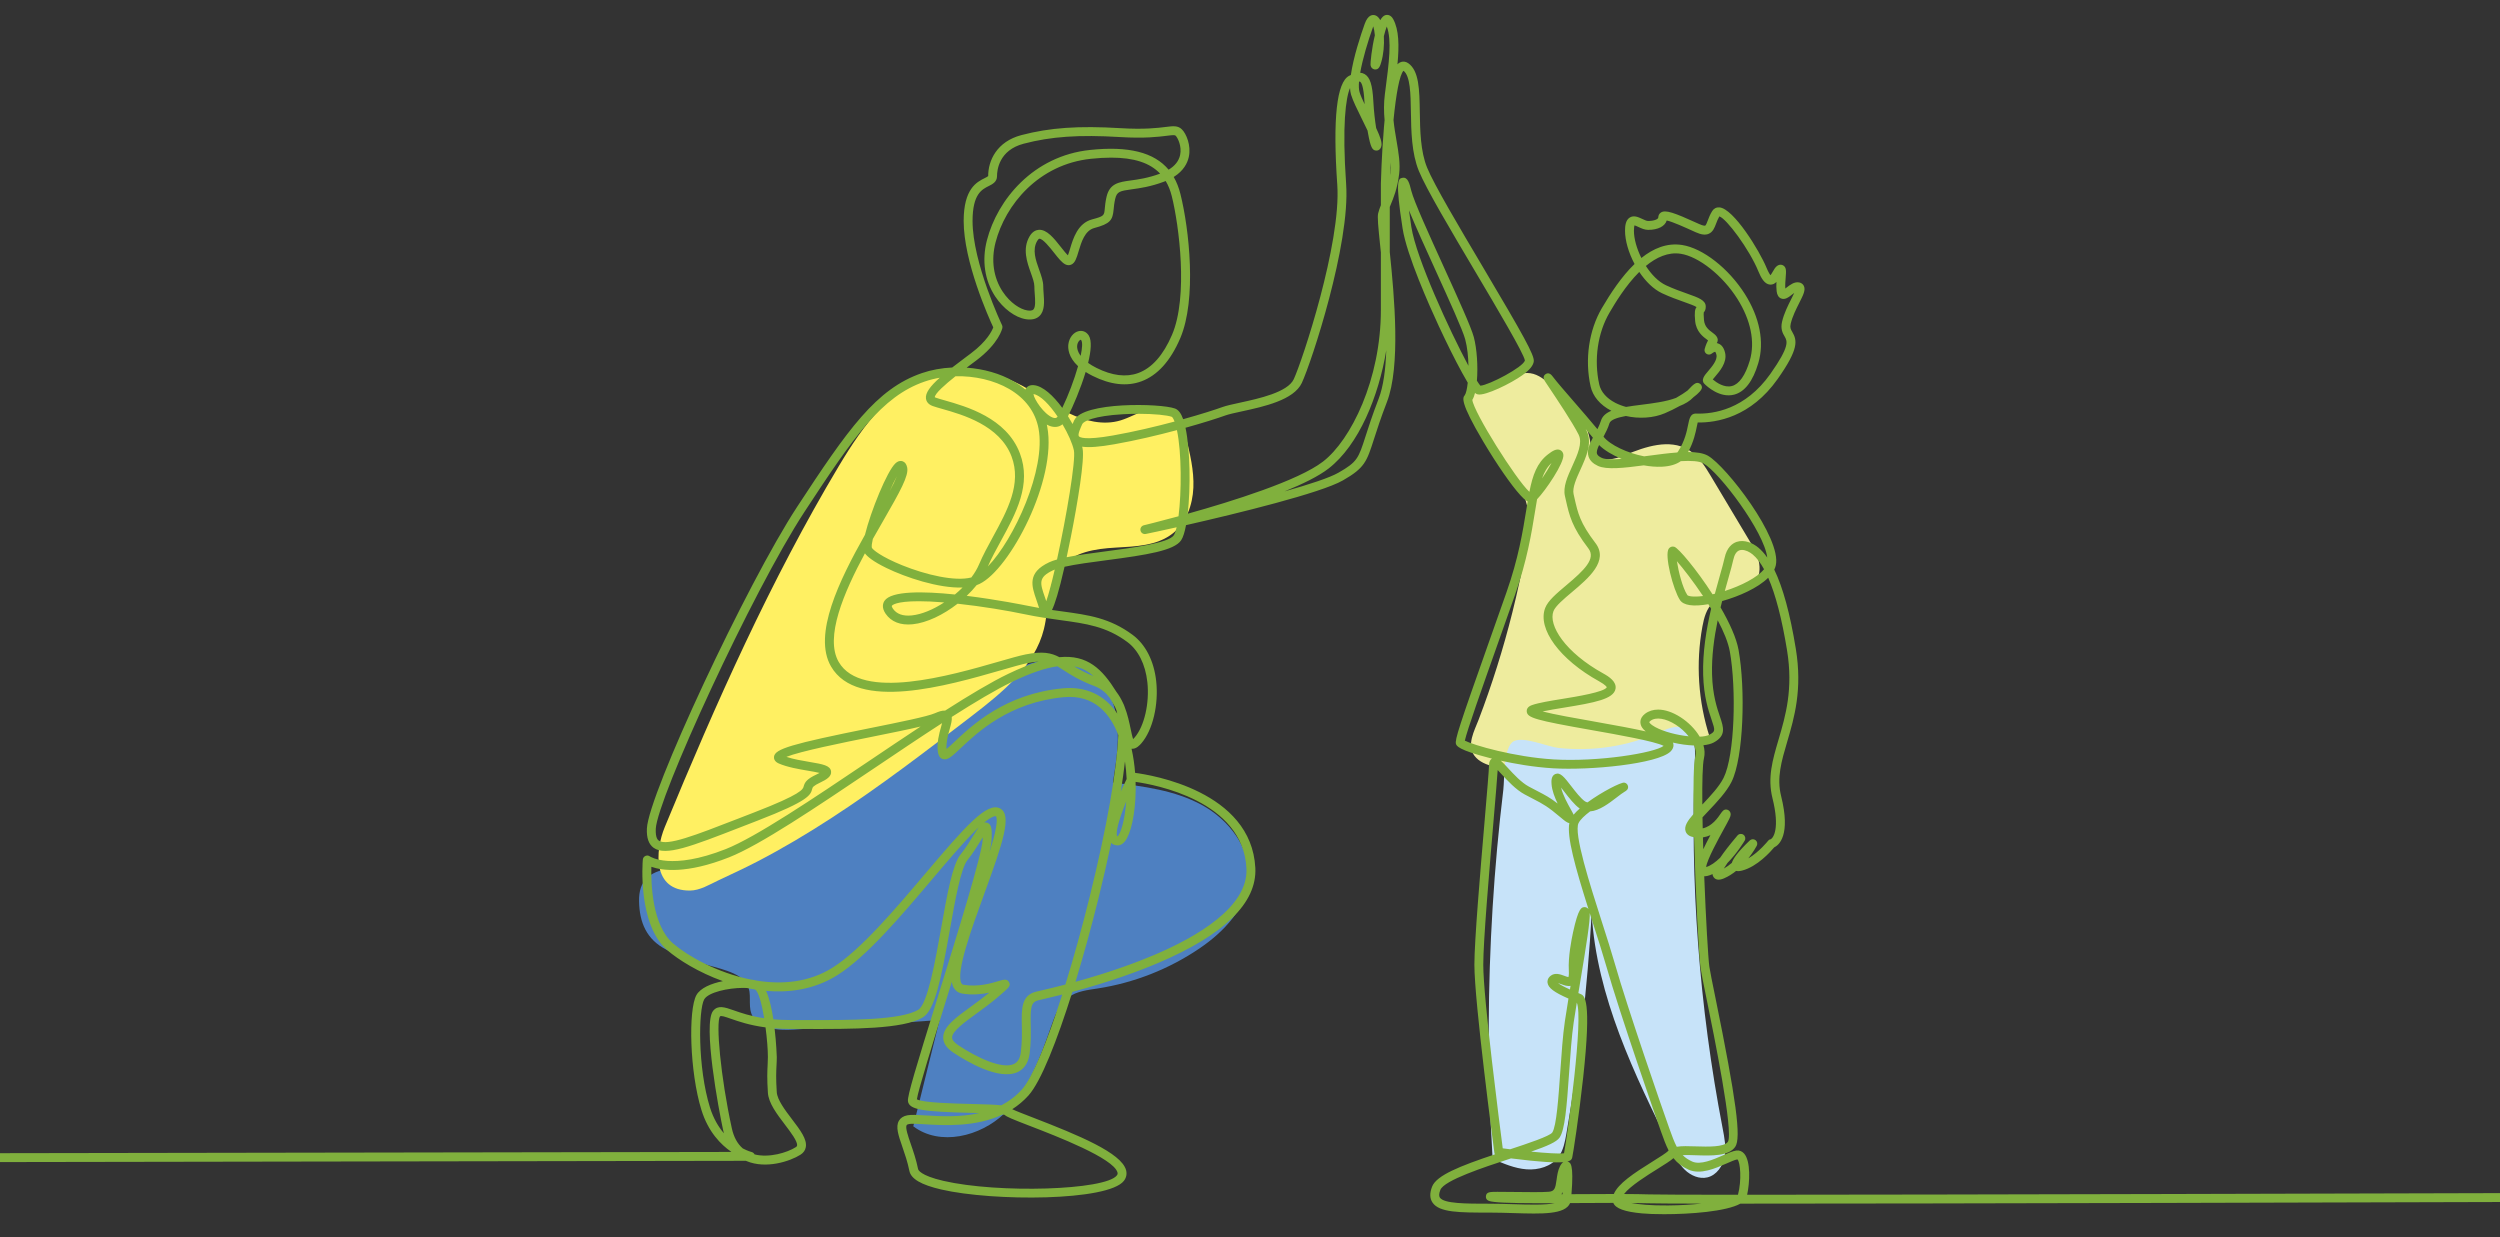
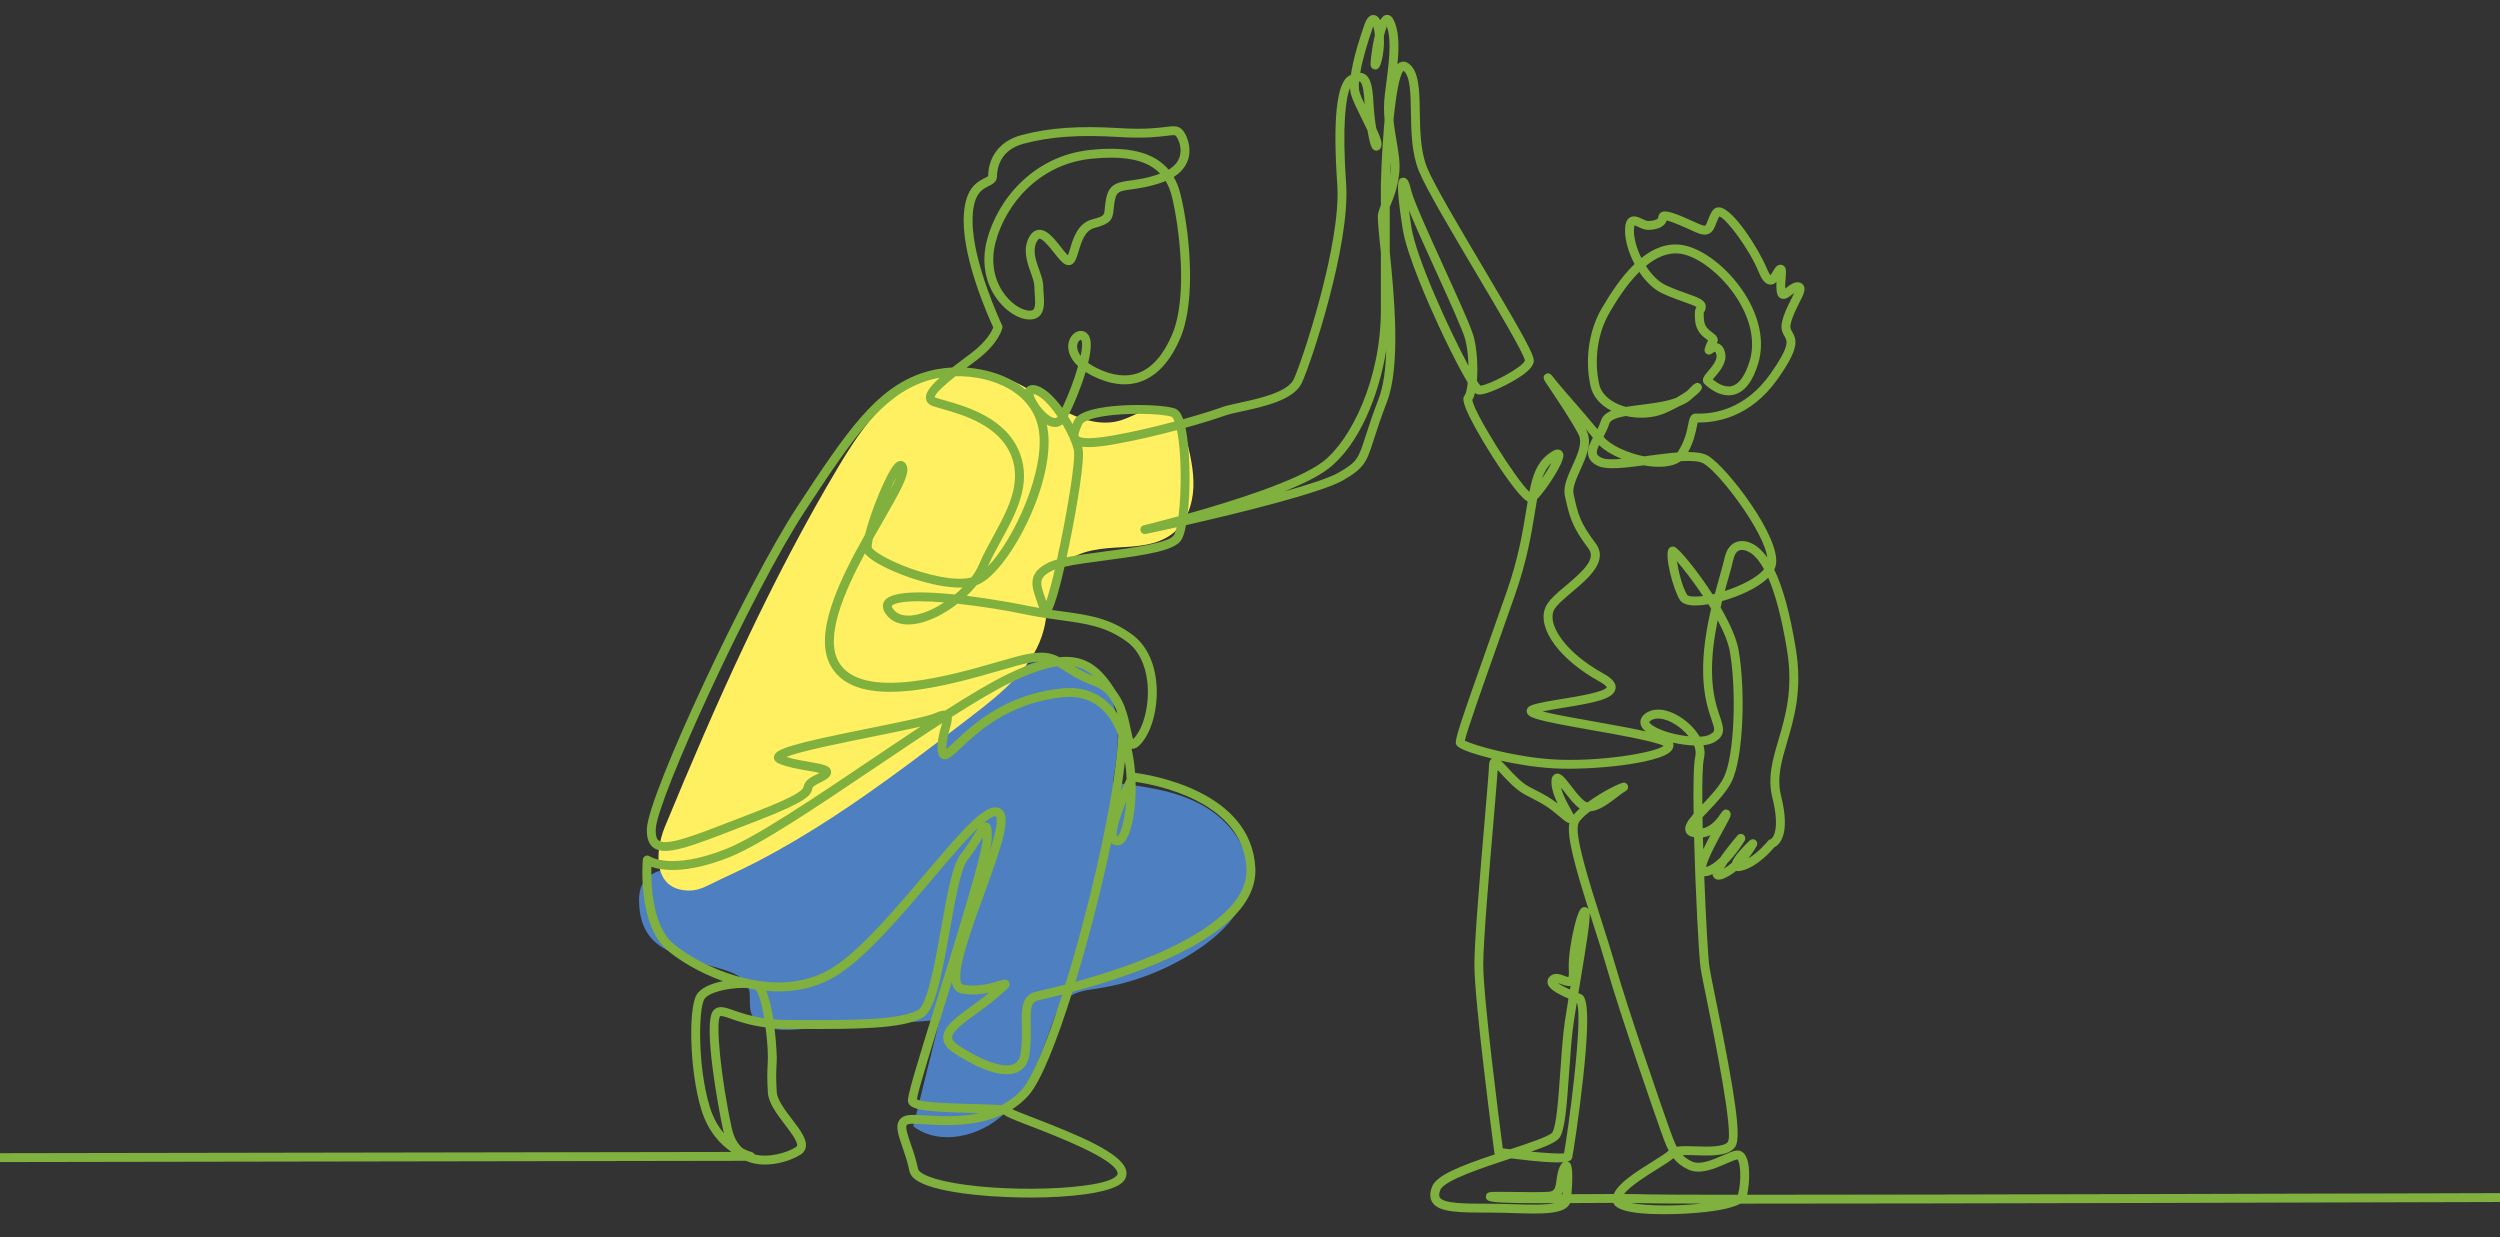
<svg xmlns="http://www.w3.org/2000/svg" id="a" viewBox="0 0 998 494">
  <rect x="0" y="0" width="998" height="494" fill="#333333" stroke="none" />
  <defs>
    <style>.d{fill:#4e80c1;}.d,.e,.f,.g,.h{stroke-width:0px;}.e{fill:#c7e3f9;}.f{fill:#80b03d;}.g{fill:#fff062;}.h{fill:#eeec9e;}</style>
  </defs>
  <g id="b">
    <path class="d" d="m266.937,346.768c26.335-4.598,49.562-19.668,71.013-35.621,21.451-15.953,42.316-33.343,66.904-43.836,7.79-3.325,16.614-5.93,24.617-3.155,8.68,3.01,14.274,11.861,16.001,20.884,1.728,9.023.264,18.316-1.201,27.386,12.205,1.469,24.749,3.042,35.535,8.938,10.787,5.896,19.545,17.217,18.674,29.479-.831,11.692-9.897,21.143-19.59,27.734-12.141,8.255-26.135,13.768-40.644,16.012-4.104.635-8.461,1.094-11.796,3.569-3.617,2.685-5.294,7.191-6.785,11.442-4.411,12.579-9.104,25.665-18.717,34.899-9.613,9.235-25.737,13.174-36.361,5.123,3.496-14.135,6.991-28.27,10.487-42.404-19.372,1.263-38.745,2.525-58.118,3.788-6.504.424-14.778-.232-16.998-6.361-1.33-3.672.246-8.065-1.611-11.502-2.865-5.303-12.508-6.689-17.668-8.46-4.941-1.697-10.086-3.212-14.746-5.616-7.788-4.019-10.682-10.761-10.819-19.35-.13-8.162,4.094-11.647,11.821-12.948Z" />
    <path class="g" d="m265.398,330.113c20.373-49.358,42.136-98.315,69.521-144.156,9.742-16.308,22.034-33.539,40.586-37.622,11.077-2.437,22.819.402,32.804,5.782,6.261,3.373,11.979,7.716,18.373,10.83,6.394,3.114,13.831,4.946,20.635,2.877,6.761-2.055,13.813-7.766,19.966-4.291,3.686,2.081,5.033,6.632,6.056,10.739,1.668,6.699,3.349,13.51,3.054,20.408-.295,6.897-2.849,14.017-8.271,18.289-6.271,4.941-14.893,5.187-22.864,5.641-7.971.454-16.772,1.764-21.861,7.916-5.468,6.611-4.599,16.204-6.649,24.535-3.664,14.892-16.597,25.378-28.758,34.721-18.245,14.018-36.528,28.043-55.825,40.603-9.709,6.32-19.67,12.265-29.957,17.599-5.093,2.641-10.293,5.034-15.48,7.482-3.487,1.645-7.29,4.009-11.27,4.046-14.966.141-14.078-15.668-10.061-25.399Z" />
-     <path class="h" d="m608.962,220.228c1.089-6.012,2.028-12.227.694-18.189-1.346-6.016-4.891-11.27-8.364-16.364-5.11-7.493-10.22-14.986-15.33-22.479-.957-1.404-1.921-3.302-.918-4.673.441-.602,1.162-.918,1.85-1.208,4.984-2.102,9.967-4.204,14.951-6.306,2.89-1.219,5.962-2.464,9.066-2.014,3.374.489,6.117,2.876,8.649,5.16,6.579,5.936,13.539,12.533,15.101,21.255.352,1.966.451,4.086,1.617,5.708,2.653,3.689,8.366,2.27,12.556.513,8.046-3.374,17.58-6.536,25.1-2.112,4.128,2.429,6.752,6.71,9.208,10.822,4.983,8.341,9.967,16.682,14.95,25.023,1.604,2.684,3.229,5.421,3.957,8.462.728,3.041.431,6.488-1.524,8.927-3.893,4.855-12.029,3.625-16.656,7.786-2.644,2.378-3.623,6.064-4.266,9.562-2.692,14.656-1.685,29.977,2.902,44.154-24.976,6.974-50.472,14.012-76.377,12.82-5.314-.244-13.95-.619-17.511-5.35-3.259-4.329-.015-10.06,1.629-14.366,5.35-14.018,9.858-28.357,13.499-42.913,2.004-8.012,3.745-16.091,5.217-24.218Z" />
-     <path class="e" d="m595.853,462.619c4.356,1.897,8.815,3.82,13.552,4.178,4.737.358,9.89-1.137,12.728-4.947,1.952-2.62,2.588-5.962,3.149-9.18,5.078-29.097,8.457-58.491,10.116-87.981,1.971,33.223,17.011,64.077,31.77,93.907,1.478,2.987,3,6.035,5.384,8.363,2.385,2.328,5.838,3.839,9.074,3.045,3.683-.903,6.158-4.57,6.84-8.3.682-3.73-.07-7.555-.788-11.278-9.373-48.63-13.091-98.348-11.054-147.832.183-4.439-.164-9.906-4.17-11.828-3.191-1.531-6.903.151-10.134,1.594-12.519,5.593-26.542,7.691-40.161,6.223-4.335-.468-13.969-4.777-17.894-2.673-4.199,2.251-3.62,15.062-4.136,19.347-3.759,31.245-5.702,62.709-5.819,94.18-.066,17.738.448,35.478,1.544,53.182Z" />
  </g>
  <g id="c">
    <path class="f" d="m998,476.294c-39.605.117-219.593.635-300.545.655,1.06-4.808,1.498-13.386-1.205-16.448-.835-.947-1.945-1.376-3.136-1.206-1.41.202-3.205.992-5.284,1.907-3.812,1.677-9.034,3.973-12.315,2.483-1.568-.713-2.785-1.538-3.799-2.565,1.639-.059,3.62.005,5.179.056,6.469.209,13.159.425,15.803-3.353,2.452-3.503.448-18.571-7.939-59.715-1.194-5.856-2.138-10.483-2.38-12.181-.484-3.396-1.395-19.155-2.052-36.132.365.017.767-.013,1.226-.119.709-.164,1.413-.416,2.108-.74.013.671.273,1.023.473,1.294.806,1.091,2.184,1.228,4.091.41,1.763-.756,3.379-1.801,4.829-2.973.633.149,1.414.108,2.336-.123,6.089-1.523,11.52-7.651,12.867-9.27,1.917-.909,6.684-4.811,2.763-20.496-1.812-7.247.135-13.864,2.389-21.526,2.886-9.81,6.156-20.929,3.481-37.273-2.291-13.999-5.134-24.459-8.602-31.581.278-.568.488-1.146.618-1.733,2.41-10.838-19.749-39.541-27.098-43.742-1.865-1.066-4.611-1.465-7.911-1.47,2.245-4.069,3.008-7.852,3.486-10.223.105-.525.229-1.134.34-1.568,7.531.114,21.143-2.101,31.906-17.349,8.545-12.105,7.814-15.427,5.847-18.798-.616-1.057-.988-1.695-.622-3.284.662-2.87,2.175-5.865,3.391-8.271,1.643-3.251,2.633-5.212,1.845-6.833-.35-.718-1.003-1.206-1.837-1.372-1.933-.387-3.686.977-5.094,2.073-.139.108-.299.232-.462.356-.1-1.49.035-3.123.147-4.47.205-2.478.329-3.974-.995-4.755-.338-.201-1.25-.586-2.365.156-.746.498-1.228,1.339-1.784,2.313-.23.402-.609,1.066-.91,1.447-.297-.349-.84-1.156-1.582-2.96-2.853-6.929-13.172-23.644-18.785-24.117-1.209-.105-2.278.434-2.926,1.473-.838,1.341-1.342,2.669-1.747,3.736-.31.819-.735,1.94-1.036,2.064-.054.023-.589.193-2.411-.633l-.736-.335c-9.296-4.232-12.698-5.443-14.521-4.269-.673.433-1.06,1.152-1.06,1.972,0,.681-1.634,1.411-4.065,1.411-.591,0-1.526-.437-2.352-.822-1.578-.737-3.371-1.574-5-.535-1.647,1.048-1.858,3.36-1.858,5.257,0,3.916,1.425,8.794,3.801,13.273-5.226,5.045-9.589,11.731-13.005,17.538-5.228,8.886-6.928,20.587-4.547,31.302.888,3.998,3.824,7.459,8.267,9.746.008.004.016.008.023.012-2.101.882-3.584,2.114-4.149,3.953-.352,1.145-.856,2.272-1.413,3.381-2.818-3.415-6.232-7.35-9.331-10.92-3.582-4.128-6.965-8.027-8.442-9.997-.456-.608-1.522-2.035-2.952-1.022-1.418,1.005-.478,2.43.026,3.195.321.488.79,1.188,1.362,2.043,3.063,4.576,9.438,14.097,11.831,18.882,1.668,3.335-.448,7.992-2.495,12.495-1.959,4.31-3.809,8.379-2.957,12.068l.366,1.612c1.391,6.175,2.397,10.637,8.98,19.248,3.15,4.119-1.673,8.703-8.831,14.729-3.911,3.293-7.289,6.137-8.407,9.045-3.201,8.32,5.845,20.631,21.509,29.273,2.753,1.52,3.055,2.354,3.085,2.354h.001c-.831,1.938-12.212,3.78-17.685,4.666-4.888.791-9.505,1.538-12.217,2.495-1.918.677-2.114,1.872-2.061,2.523.212,2.563,3.376,3.471,26.042,7.471,10.133,1.788,25.077,4.426,28.612,6.275-3.644,2.832-26.194,6.482-43.932,5.405-15.744-.954-32.06-5.713-35.426-7.5.831-3.889,6.781-20.7,13.056-38.431,2.213-6.252,4.565-12.899,6.944-19.68,4.861-13.854,6.613-24.676,8.021-33.372.279-1.729.543-3.354.811-4.88,3.416-3.499,10.803-14.385,10.505-17.724-.08-.896-.565-1.602-1.331-1.935-1.372-.598-2.928.269-4.84,1.756-4.354,3.385-6.075,8.217-7.398,14.952-5.412-4.951-22.306-31.903-22.781-36.718.432-.685.791-1.636,1.08-2.779.515.475.843.54,1.168.606,2.959.595,13.155-4.372,17.75-7.685,2.885-2.08,4.326-3.833,4.537-5.518.304-2.433-4.258-10.571-20.106-37.297-9.695-16.351-19.721-33.258-22.492-40.061-2.653-6.51-2.787-14.861-2.904-22.23-.142-8.812-.263-16.423-4.634-19.449-1.039-.718-2.236-.825-3.285-.29-.328.167-.662.398-1,.744.703-7.453.635-13.744-1.701-18.028-1.113-2.04-2.702-1.73-3.163-1.586-.742.232-1.408.955-2.003,1.996-.518-.979-1.176-1.666-1.986-1.93-1.004-.326-2.889-.32-4.219,3.402-1.582,4.434-4.525,13.288-5.529,20.408-.219.101-.435.206-.648.312-5.008,2.504-6.614,17.14-4.775,43.501,1.628,23.339-14.019,70.444-17.365,77.618-2.451,5.253-13.926,7.746-21.518,9.395-2.906.631-5.417,1.176-7.063,1.775-2.801,1.02-8.472,2.835-15.571,4.812-.856-2.403-1.909-3.765-3.294-4.268-5.756-2.095-36.812-2.753-40.214,4.732-.217.477-.439.966-.65,1.46-.569-1.037-1.181-2.079-1.827-3.106,2.09-4.076,5.079-11.101,7.054-17.67.821.525,1.738,1.045,2.758,1.556,7.142,3.572,13.685,4.312,19.451,2.2,6.429-2.355,11.657-8.141,15.539-17.199,6.66-15.546,3.59-43.564.091-57.573-.638-2.551-1.53-4.825-2.686-6.826,3.997-2.488,5.501-5.603,6.024-8.015 1-4.61-1.033-9.259-2.722-10.949-1.616-1.616-3.458-1.386-6.508-1.004-3.177.398-8.495,1.063-17.976.487-16.816-1.017-28.298-.215-39.638,2.769-9.779,2.573-13.263,10.143-13.243,16.348-.135.192-.856.551-1.381.813-3.144,1.567-8.407,4.189-8.407,17.119,0,16.231,9.916,38.374,11.817,42.468-.517,1.399-2.494,5.554-8.937,10.387l-1.844,1.377c-2.022,1.508-3.901,2.923-5.611,4.255-4.198.199-8.331.941-12.137,2.25-18.254,6.274-29.615,22.608-49.756,53.351-20.151,30.759-59.396,114.783-59.988,128.436-.164,3.769.718,6.288,2.694,7.705,4.766,3.414,14.823-.494,34.861-8.28,2.107-.819,4.322-1.68,6.647-2.577,20.553-7.933,21.158-10.247,21.797-12.698.152-.581.295-1.13,3.291-2.548,2.2-1.043,4.522-2.329,4.233-4.418-.326-2.358-3.277-2.858-8.634-3.765-2.89-.488-6.366-1.076-9.198-2.022,5.526-2.234,22.525-5.665,34.283-8.038,7.446-1.503,14.279-2.883,19.291-4.072-6.732,4.435-13.699,9.125-20.588,13.763-22.201,14.945-45.158,30.399-57.163,35.148-21.862,8.641-30.243,2.985-30.305,2.942-.516-.387-1.201-.466-1.789-.2-.589.263-.988.824-1.044,1.467-.092,1.056-2.113,25.992,9.841,36.236,4.384,3.759,12.377,8.791,22.111,12.285-4.665.935-8.983,2.731-10.57,5.587-3.236,5.829-2.733,30.547,2.029,45.89,2.703,8.711,7.735,13.812,11.969,16.709l-291.998.495v3.551l297.788-.505c.109.048.22.096.331.143,7.657,3.184,17.229.099,21.464-2.595,1.152-.733,1.878-1.772,2.098-3.004.564-3.148-2.233-6.827-5.472-11.086-2.773-3.647-5.915-7.779-6.121-10.861-.367-5.511-.229-8.22-.106-10.609.057-1.111.11-2.16.11-3.386,0-.12-.152-5.369-.879-11.486,1.9.15,3.95.237,6.16.237,1.862,0,3.747.004,5.64.009,19.436.043,39.546.093,47.375-4.606,4.786-2.87,7.275-15.13,10.805-34.98,2.142-12.043,4.356-24.496,7.037-27.847,2.176-2.72,3.968-5.623,5.408-7.956.222-.359.458-.74.692-1.116-.009.254-.019.528-.034.825-.291,6.125-10.002,37.399-17.806,62.528-8.941,28.796-12.295,39.875-12.033,41.978.438,3.508,6.354,4.211,25.127,4.665,1.106.027,2.267.055,3.425.087-7.806,1.747-15.799,1.272-21.606.93-3.238-.193-5.58-.332-7.13-.049-1.592.289-2.738,1.014-3.406,2.154-1.414,2.417-.247,5.8,1.369,10.481.978,2.834,2.085,6.046,2.784,9.538.644,3.222,4.692,5.591,12.737,7.455,20.749,4.807,66.69,4.664,72.91-3.469.987-1.29,1.28-2.784.847-4.32-1.922-6.819-18.646-13.78-37.102-20.906-3.37-1.302-6.835-2.639-8.323-3.354,2.316-1.48,4.506-3.289,6.495-5.499,4.982-5.536,11.411-21.9,17.508-41.336,15.463-4.148,26.821-8.398,34.134-11.504,26.524-11.27,39.613-24.052,38.904-37.99-1.56-30.704-41.666-37.122-47.989-37.941-.25-3.228-.712-6.491-1.426-9.645,1.848.239,3.349-1.497,3.938-2.178,4.513-5.208,6.939-15.419,5.899-24.831-.891-8.065-4.245-14.622-9.442-18.465-9.131-6.748-17.52-7.896-28.142-9.348-1.319-.18-2.651-.362-4.01-.558,1.141-2.368,2.735-7.208,5.011-17.25,4.432-.998,10.629-1.813,16.682-2.609,16.257-2.138,27.119-3.849,29.876-7.985.776-1.164,1.424-3.283,1.937-6.021,20.636-4.698,53.797-12.817,62.594-17.845,8.748-4.998,9.536-7.453,12.466-16.589,1.12-3.492,2.653-8.273,5.135-14.706,5.527-14.329,2.978-41.999,1.144-59.876v-18.029c.103-.251.21-.506.319-.768,1.194-2.864,2.68-6.429,3.418-12.327.523-4.191-.24-8.645-1.05-13.36-.458-2.672-.924-5.388-1.199-8.199,1-10.19,2.402-18.119,3.994-19.69,2.722,2.132,2.833,9.102,2.951,16.474.123,7.681.262,16.386,3.167,23.512,2.87,7.048,12.964,24.07,22.726,40.532,8.53,14.384,19.125,32.252,19.619,35.136-.664,2.643-14.219,9.806-17.766,10.067-.339-.377-.812-1.056-1.397-1.993.47-5.652.004-12.767-1.24-17.427-1.06-3.98-6.348-15.6-11.947-27.903-5.87-12.898-11.94-26.236-13.003-30.483-.752-3.008-1.395-5.606-3.556-5.171-1.601.325-2.983.605.08,20.213,1.67,10.69,10.684,30.862,14.482,39.039,3.18,6.846,6.434,13.368,9.163,18.365.927,1.698,1.705,3.063,2.364,4.163-.273,2.522-.714,4.394-1.215,5.021-.769.96-2.053,2.566,7.424,18.516,5.365,9.028,11.16,17.404,14.765,21.337.715.78,1.777,1.94,2.941,2.549-.185,1.095-.369,2.234-.56,3.417-1.386,8.558-3.109,19.207-7.866,32.763-2.378,6.778-4.729,13.422-6.941,19.671-12.037,34.015-13.771,39.373-13.246,40.951.237.712.793,2.381,13.46,5.607.283.072.584.147.899.226-.594.357-1.175,1.099-1.175,2.633,0,1.654-.803,11.071-1.733,21.976-1.733,20.306-4.106,48.115-4.106,57.679,0,14.815,7.654,72.651,7.981,75.106.028.212.094.412.189.593-14.048,4.701-23.247,8.379-25.037,12.852-1.029,2.576-.979,4.729.152,6.398,2.709,4.002,10.677,4.002,22.738,4.002,3.233,0,6.491.101,9.642.199,11.36.35,20.549.639,22.548-3.995,1.08-.006,2.168-.013,3.26-.019,4.723-.029,9.516-.059,13.98-.061.915,2.25,4.55,3.562,11.509,4.2,2.152.197,5.221.316,8.731.316,10.433,0,24.766-1.051,30.5-4.212,79.666.011,263.172-.532,303.233-.653v-3.551Zm-378.628-291.467c-.954,1.797-2.362,4.067-3.794,6.182.897-2.545,2.073-4.595,3.794-6.182Zm-187.325-15.549c.484-1.064,4.504-3.252,16.259-3.916,2.129-.12,4.216-.174,6.194-.174,6.276,0,11.44.541,13.301,1.218.006.003.478.27,1.086,1.877-7.5,2.008-16.198,4.075-24.654,5.568-11.252,1.985-13.221.728-13.556.294-.531-.685.706-3.406,1.37-4.868Zm-.644-27.238c-1.418-1.897-1.654-3.663-1.208-4.949.367-1.058,1.05-1.456,1.252-1.456.008,0,.016.001.023.002.001.001.07.033.171.195.558.893.398,3.189-.237,6.207Zm-43.548,3.256l1.851-1.383c9.121-6.842,10.396-12.764,10.445-13.013.076-.377.027-.768-.139-1.114-.118-.246-11.767-24.808-11.767-41.568,0-10.732,3.722-12.587,6.44-13.941,1.483-.739,3.328-1.658,3.328-3.968,0-2.379.766-10.345,10.617-12.937,10.949-2.882,22.111-3.652,38.52-2.659,9.81.595,15.331-.096,18.631-.508,2.395-.301,3.199-.368,3.557-.009.83.831,2.516,4.222,1.764,7.688-.514,2.369-2.051,4.33-4.584,5.854-5.818-6.969-16.064-9.491-31.387-7.877-22.613,2.382-36.962,19.826-41.152,36.057-2.082,8.068-.904,16.037,3.316,22.439,3.2,4.855,8.005,8.414,12.243,9.066,2.303.353,4.108-.054,5.364-1.215,2.244-2.076,1.963-5.822,1.714-9.127-.076-1.011-.147-1.965-.147-2.81,0-2.005-.78-4.196-1.607-6.516-1.41-3.958-2.868-8.05-.805-11.585.31-.532.636-.859.871-.875,1.37-.06,4.277,3.604,5.846,5.591,1.748,2.215,3.13,3.964,4.524,4.661.767.383,1.591.42,2.319.104,1.575-.682,2.152-2.615,2.95-5.29,1.106-3.708,2.483-8.324,6.295-9.341,6.314-1.683,7.318-3.097,7.707-7.434.099-1.1.222-2.469.62-4.194.671-2.907,1.833-3.172,6.645-3.827,3.138-.427,7.435-1.012,12.87-3.05.22-.083.435-.167.646-.252,1.058,1.764,1.866,3.787,2.438,6.076,2.859,11.443,6.643,40.02.091,55.314-3.481,8.123-8.023,13.258-13.498,15.263-4.811,1.761-10.411,1.076-16.642-2.042-1.307-.653-2.418-1.325-3.356-2.002,1.159-4.767,1.527-8.903.268-10.919-.914-1.464-2.415-2.127-4.016-1.772-2.114.468-3.817,2.626-4.14,5.246-.201,1.627-.04,5.122,3.872,8.754-1.515,5.348-3.902,11.705-6.302,16.636-3.573-4.864-7.753-8.764-11.396-9.068-.139-.011-.274-.017-.405-.017-1.578,0-2.515.819-2.948,1.769-1.404-1.197-2.959-2.293-4.659-3.281-5.388-3.13-12.009-4.979-18.771-5.449.731-.551,1.399-1.049,1.969-1.474Zm23.661-36.351c.721,2.022,1.401,3.933,1.401,5.324,0,.978.08,2.044.158,3.076.178,2.38.401,5.342-.585,6.255-.524.484-1.601.438-2.413.312-2.697-.415-6.779-2.899-9.819-7.511-3.661-5.555-4.67-12.515-2.843-19.599,3.883-15.044,17.166-31.21,38.086-33.414,2.899-.305,5.586-.46,8.072-.46,9.088,0,15.471,2.066,19.55,6.383-4.901,1.799-8.702,2.316-11.769,2.733-4.681.637-8.378,1.14-9.626,6.547-.453,1.962-.588,3.466-.697,4.674-.252,2.809-.273,3.038-5.086,4.321-5.731,1.53-7.567,7.684-8.782,11.756-.252.845-.57,1.911-.849,2.586-.761-.719-1.845-2.092-2.756-3.246-2.779-3.52-5.659-7.17-8.881-6.933-1.025.072-2.498.586-3.688,2.628-2.894,4.96-.997,10.285.527,14.565Zm10.69,57.362c-.408.577-.925.792-2.002.372-3.467-1.358-7.421-7.293-7.649-9.372,2.744.382,6.456,4.295,9.651,9.001Zm-40.765-16.111c7.627-.183,15.38,1.575,21.433,5.093,6.411,3.725,10.457,9.172,11.703,15.755,3.08,16.279-9.77,44.322-20.232,55.093,1.456-3.329,3.278-6.667,5.2-10.188,6.051-11.084,12.309-22.545,7.581-35.011-5.358-14.123-21.385-18.668-29.996-21.109-1.477-.418-2.753-.78-3.622-1.096-.183-.067-.289-.127-.346-.165.069-1.514,4.166-5.108,8.279-8.373Zm-33.929,140.426c-31.709,6.4-38.19,8.331-38.527,11.475-.057.531.013,1.855,1.877,2.67,3.432,1.502,8.003,2.275,11.675,2.897,1.496.253,3.354.567,4.631.885-.306.169-.685.364-1.158.588-3.82,1.81-4.722,3.009-5.206,4.86-.274,1.051-.785,3.005-19.641,10.282-2.328.898-4.545,1.761-6.655,2.581-17.043,6.623-28.301,10.995-31.507,8.703-.34-.244-1.375-.985-1.215-4.665.518-11.933,38.506-94.736,59.411-126.645,19.703-30.074,30.784-46.042,47.94-51.938,1.927-.663,3.945-1.169,6.013-1.52-3.768,3.353-5.839,6.077-5.501,8.373.113.767.606,2.163,2.645,2.904.99.36,2.323.738,3.867,1.176,8.01,2.271,22.92,6.498,27.645,18.952,4.149,10.939-1.711,21.671-7.378,32.051-1.995,3.654-4.058,7.432-5.623,11.133-.722,1.706-1.76,3.438-3.034,5.136-6.52,1.703-18.206-1.062-27.589-4.854-8.381-3.387-11.852-6.268-12.141-7.03-.138-.621.021-1.853.397-3.484,1.459-2.595,2.893-5.085,4.235-7.415,6.684-11.606,10.141-17.815,9.486-21.085-.271-1.356-.897-2.206-1.86-2.524-.64-.211-1.644-.245-2.793.795-3.354,3.034-9.917,19.206-12.203,28.557-10.209,18.125-20.902,39.876-13.557,52.563,10.457,18.061,46.388,7.701,67.856,1.512,4.374-1.262,8.151-2.352,10.554-2.832,1.748-.349,3.203-.552,4.461-.623-3.568,1.101-7.571,2.708-12.092,4.881-6.817,3.277-15.579,8.521-25.226,14.69-1.211-.096-2.629.413-4.022,1.023-3.107,1.36-14.112,3.581-25.764,5.933Zm7.652-94.551c1.015-2.322,2.004-4.386,2.864-5.921-.627,1.586-1.645,3.641-2.864,5.921Zm81.693,77.792c2.652,1.007,4.625,2.672,6.123,4.664.719,1.21,1.443,2.477,2.189,3.782.192.431.371.865.539,1.303.114.373.214.787.301,1.239-5.05-7.448-12.551-10.927-21.713-10.071-22.912,2.148-36.183,14.667-43.312,21.393-1.095,1.033-2.29,2.16-3.131,2.833-.19-2.706.616-5.62,1.273-7.996.523-1.891.976-3.526.817-4.821,9.245-5.894,17.614-10.885,24.12-14.013,7.498-3.604,13.356-5.55,18.075-6.189.69.41,1.411.88,2.21,1.4,2.84,1.849,6.375,4.15,12.51,6.477Zm-8.034-7.837c3.099.56,5.566,1.931,7.704,3.892-3.286-1.348-5.717-2.678-7.704-3.892Zm-145.403,176.068c-4.96-15.979-4.593-39.013-2.316-43.113,1.603-2.886,9.686-4.613,15.517-4.613.536,0,1.053.015,1.544.044,1.06.225,2.159.431,3.292.61,1.376.885,2.668,5.8,3.606,11.457-5.455-.81-9.27-2.146-12.132-3.147-3.636-1.272-6.264-2.193-8.227.162-4.202,5.045,2.17,39.412,3.973,47.648.095.434.198.856.311,1.27-2.172-2.547-4.197-5.908-5.565-10.318Zm29.963,6.909c2.269,2.983,5.092,6.696,4.804,8.312-.021.113-.063.35-.51.634-3.434,2.185-10.66,4.358-16.453,2.889-.222-.453-.635-.807-1.155-.94-.165-.042-1.577-.422-3.552-1.451-2.137-1.832-3.603-4.53-4.376-8.062-4.527-20.685-6.4-42.188-4.714-44.617.368-.44,1.885.06,4.329.917,3.011,1.054,7.427,2.599,13.848,3.448.586,4.399.938,8.827.938,11.866,0,1.135-.051,2.141-.106,3.205-.127,2.487-.271,5.307.11,11.026.276,4.146,3.611,8.532,6.837,12.774Zm75.233-115.498c-1.39,2.25-3.118,5.052-5.159,7.603-3.246,4.057-5.337,15.821-7.76,29.443-2.275,12.791-5.39,30.311-9.136,32.556-6.982,4.191-27.462,4.149-45.541,4.1-1.896-.004-3.783-.009-5.648-.009-2.422,0-4.629-.104-6.646-.285-.641-4.18-1.569-8.38-2.912-11.354,8.799.765,19.011-.345,28.412-6.248,11.677-7.332,25.638-23.827,37.956-38.381,6.243-7.376,12.14-14.343,16.881-19.065.578-.576,1.118-1.097,1.623-1.568-.597.822-1.259,1.897-2.07,3.21Zm22.518,115.958c10.83,4.182,33.364,12.883,34.963,18.559.128.453.056.801-.25,1.2-4.535,5.93-47.273,7.266-69.288,2.166-9.294-2.153-10.007-4.439-10.058-4.692-.746-3.727-1.895-7.06-2.91-9.999-1.055-3.058-2.25-6.522-1.66-7.531.15-.257.614-.389.976-.455.402-.073.963-.102,1.643-.102,1.233,0,2.86.097,4.643.202,7.668.457,20.257,1.203,31.113-3.927.312.052.561.108.735.17.839.793,2.903,1.634,10.092,4.41Zm-3.188-14.54c-2.454,2.727-5.247,4.779-8.222,6.317-2.359-.269-6.077-.395-12.054-.539-6.792-.164-19.213-.465-21.651-1.85.498-3.599,6.521-22.995,11.861-40.192.686-2.211,1.381-4.449,2.078-6.694.151.921.413,1.714.796,2.377.718,1.24,1.839,2.025,3.242,2.269,4.014.698,7.852.294,10.92-.331-2.332,1.928-4.779,3.705-7.152,5.428-6.326,4.594-11.323,8.223-11.236,12.565.044,2.203,1.376,4.147,4.073,5.945,5.205,3.47,18.116,11.171,25.58,7.78,1.881-.855,4.248-2.832,4.845-7.398.569-4.363.494-8.334.433-11.523-.129-6.817.083-9.079,3.091-9.773l.646-.147c3.076-.701,6.026-1.416,8.851-2.136-6.155,19.282-12.04,33.39-16.101,37.902Zm17.355-41.894c-3.434.899-7.065,1.792-10.895,2.665l-.656.15c-6.067,1.399-5.962,6.914-5.842,13.3.061,3.231.131,6.896-.404,10.997-.314,2.401-1.227,3.914-2.793,4.626-4.779,2.17-14.913-2.685-22.142-7.502-1.635-1.091-2.474-2.121-2.492-3.063-.05-2.489,4.943-6.114,9.773-9.621,2.672-1.94,5.435-3.946,8.082-6.196,5.141-4.369,5.678-4.826,4.856-6.335-.39-.715-.944-.963-1.627-.963-.678,0-1.483.243-2.382.516-2.917.882-8.345,2.525-14.174,1.511-.368-.064-.586-.218-.778-.549-2.423-4.19,4.176-22.273,8.995-35.477,7.582-20.777,11.312-31.741,6.424-34.349-5.171-2.754-13.768,6.984-29.774,25.896-12.151,14.356-25.923,30.628-37.133,37.668-9.388,5.894-20.133,6.783-30.248,5.16-.668-.194-1.5-.343-2.449-.442-13.264-2.669-25.115-9.396-30.873-14.332-8.499-7.284-8.913-24.19-8.738-30.657,4.294,1.504,13.96,2.954,31.031-3.792,12.363-4.889,34.453-19.76,57.84-35.504,9.174-6.176,18.489-12.446,27.179-18.067-.121.473-.256.961-.376,1.394-.795,2.876-1.786,6.456-1.305,10.056.204,1.53.838,2.495,1.883,2.865,1.929.686,3.67-.958,7.138-4.229,6.819-6.433,19.513-18.405,41.208-20.439,12.487-1.178,18.698,6.996,21.784,15.1-.475,13.449-4.523,36.82-11.395,64.522-3.131,12.624-6.447,24.541-9.716,35.094Zm-31.23-64.605c-.248-.077-.482-.115-.708-.115-.171,0-.337.022-.499.066,3.654-2.994,4.659-2.536,4.705-2.508.05.043,1.2,1.144-1.117,9.527-.406,1.47-.881,3.036-1.41,4.682.468-2.137.748-3.782.798-4.83.178-3.734.152-6.228-1.77-6.822Zm55.533-8.497c-.592,7.521-2.243,13.133-3.557,13.997-.002,0-.004.001-.005.001-.915-1.143.662-6.976,3.562-13.998Zm-2.175-3.99c.676-4.207,1.237-8.223,1.657-11.956.355,2.361.569,4.714.671,7.006-.663,1.343-1.481,3.052-2.328,4.95Zm5.906-3.805c7.45,1.046,42.874,7.445,44.25,34.515.779,15.315-19.553,27.237-36.747,34.543-6.859,2.914-17.339,6.851-31.503,10.755,3.269-10.718,6.405-22.178,9.128-33.155,1.809-7.294,3.556-14.862,5.118-22.303.665.644,1.558.992,2.59.992,1.443,0,2.702-.981,3.74-2.918,2.229-4.155,3.714-12.902,3.425-22.429Zm-29.848-64.555c10.119,1.383,18.111,2.476,26.512,8.686,4.393,3.247,7.243,8.93,8.024,16,.925,8.368-1.2,17.67-5.053,22.116-.255.294-.461.503-.622.652-.336-.892-.69-2.594-.986-4.021-.527-2.542-1.199-5.78-2.463-8.977-.168-.503-.358-.952-.57-1.346-.71-1.565-1.581-3.096-2.664-4.504-5.676-9.118-11.536-14.917-22.757-13.84-3.215-1.714-6.648-2.465-13.45-1.106-2.547.51-6.207,1.565-10.841,2.901-19.128,5.515-54.731,15.782-63.799.12-5.675-9.803,2.027-27.693,10.455-43.367.921,1.251,3.12,3.181,8.585,5.848,7.609,3.712,20.794,8.152,30.398,7.798-.965.963-1.991,1.895-3.061,2.784-12.691-1.315-25.412-1.494-28.107,2.533-.567.847-1.264,2.64.439,5.129,2.223,3.25,5.958,4.715,10.807,4.224,5.647-.566,12.263-3.784,17.935-8.209,9.73,1.053,20.003,2.772,26.628,4.177,5.394,1.145,10.28,1.812,14.591,2.402Zm-46.575-7.091c-4.323,2.825-8.944,4.79-12.933,5.189-3.526.356-6.057-.553-7.522-2.696-.277-.405-.553-.949-.418-1.149.155-.231,1.555-1.819,10.736-1.819,2.668,0,5.995.134,10.138.475Zm40.757-.489c-.187-.56-.373-1.098-.551-1.611-1.938-5.591-2.741-7.906,3.215-10.708.221-.104.462-.206.723-.307-1.238,5.348-2.426,9.857-3.386,12.626Zm4.293-16.647c-1.225.344-2.285.713-3.141,1.116-8.844,4.161-7.005,9.466-5.057,15.083.351,1.012.71,2.05,1.04,3.144-1.661-.286-3.378-.61-5.171-.99-.236-.05-11.356-2.313-23.717-3.843,1.441-1.369,2.776-2.808,3.961-4.284.401-.142.786-.299,1.155-.475,12.097-5.759,31.013-41.674,27.032-62.718-.056-.297-.117-.592-.183-.885.344.189.686.351,1.024.483,1.998.783,3.853.547,5.247-.604,2.214,3.744,3.947,7.609,4.543,10.391.836,3.901-2.985,26.514-6.734,43.581Zm48.503-17.255c-8.079,2.203-13.679,3.554-13.854,3.596-.94.226-1.528,1.162-1.32,2.107.208.945,1.131,1.548,2.082,1.36,1.823-.365,6.331-1.325,12.343-2.673-.337,1.466-.72,2.573-1.142,3.205-2.069,3.104-16.701,5.029-27.385,6.434-5.613.738-11.04,1.452-15.378,2.323.517-2.397,1.066-5.043,1.649-7.962,2.738-13.712,5.614-31.227,4.708-35.459-.049-.23-.106-.466-.169-.71,2.806.407,6.943.075,12.852-.969,8.565-1.512,17.38-3.608,24.985-5.646,1.91,9.047,1.865,24.791.63,34.394Zm72.059-173.516c.239-.018.375.018.452.062.402.235,1.376,1.48,1.718,7.967.018.33.036.662.058.996-.893-1.891-1.638-3.606-2.013-4.856-.303-1.009-.354-2.443-.215-4.169Zm7.822,126.642c-2.518,6.527-4.069,11.366-5.202,14.898-2.857,8.909-3.297,10.278-10.848,14.591-3.543,2.025-11.7,4.694-21.524,7.46,7.299-2.951,13.611-6.054,17.561-9.106,12.16-9.398,20.037-28.9,23.066-47.199-.249,7.521-1.126,14.36-3.054,19.356Zm2.733-123.428l-.232,1.778c-.476,3.647-.417,7.114-.115,10.389-.086.908-.171,1.851-.254,2.833-.954,11.248-1.222,22.291-1.226,22.442v8.664c-.42,1.052-.799,2.102-1.082,3.233-.365,1.464-.004,5.169.849,13.408.076.735.154,1.492.233,2.268v22.875c0,27.752-11.896,51.922-23.09,60.573-9.848,7.608-36.204,15.851-54.029,20.829,1.202-10.492.984-25.607-.873-34.317,7.223-2.01,12.998-3.86,15.848-4.897,1.421-.516,3.822-1.038,6.604-1.642,8.772-1.905,20.786-4.515,23.981-11.363,3.858-8.271,19.366-55.331,17.689-79.366-1.645-23.594-.143-34.441,1.557-38.354.045.984.173,1.869.399,2.625.741,2.468,2.508,6.036,4.379,9.812.677,1.366,1.489,3.006,2.223,4.57.055.332.111.659.169.98,1.039,5.802,1.75,6.873,3.231,6.981.284.019,1.741.03,2.123-1.881.278-1.394-.406-3.476-2.099-7.131-.474-2.963-.916-6.719-1.125-10.677-.345-6.55-1.319-9.592-3.477-10.848-.568-.331-1.161-.495-1.765-.538.967-5.511,3.071-12.521,5.141-18.318.025-.071.05-.138.074-.203.272.863.508,2.107.64,3.572-1.262,5.177-1.81,11.052-1.731,11.786.137,1.27,1.01,1.795,1.716,1.858,1.688.156,2.155-1.523,2.589-2.998.85-2.889,1.233-6.793,1.019-10.29.378-1.524.78-2.893,1.173-3.857,2.062,5.423.85,14.649-.537,25.207Zm1.937,33.266c-.038.304-.078.601-.12.891.057-1.707.125-3.426.205-5.14.094,1.478.084,2.9-.085,4.248Zm8.41,21.6c-.4-2.561-.715-4.776-.961-6.685,2.592,6.328,6.692,15.337,10.7,24.145,5.293,11.628,10.766,23.653,11.749,27.346.854,3.197,1.232,6.999,1.293,10.562-7.615-14.237-20.85-43.002-22.781-55.368Zm149.959,168.895c2.545,15.545-.605,26.252-3.384,35.697-2.399,8.159-4.473,15.206-2.426,23.39,3.027,12.112.365,15.986-.834,16.434-.45.065-.683.267-.964.624-.044.056-3.537,4.445-7.834,6.952,2.077-2.627,3.264-4.837,3.362-5.024.407-.769.197-1.72-.496-2.245-.693-.526-1.667-.472-2.296.13-4.976,4.737-6.691,7.396-7.164,8.958-.981.844-2.051,1.622-3.195,2.256.387-.648.877-1.4,1.443-2.222,3.904-3.928,6.703-8.615,6.889-8.928.469-.794.252-1.815-.499-2.35-.751-.534-1.785-.405-2.383.298-3.189,3.759-5.396,6.639-6.903,8.859-1.802,1.758-3.748,3.205-5.606,3.745.322-2.908,5.069-11.532,6.946-14.942,2.42-4.396,2.851-5.244,2.851-6.074,0-1.08-.701-1.68-1.301-1.865-1.345-.416-2.058.629-2.687,1.552-1.114,1.634-3.459,5.072-7.177,5.879-.034-1.495-.064-2.962-.088-4.397.756-.826,1.543-1.656,2.252-2.403,3.424-3.608,7.306-7.699,9.345-11.777,4.845-9.69,5.596-37.029,2.812-52.612-.868-4.869-3.699-10.986-7.191-17.009.207-.86.418-1.706.629-2.537,6.729-1.883,14.239-5.188,18.387-9.312,2.947,6.726,5.461,16.393,7.511,28.925Zm-33.433,79.466c-.049-1.594-.094-3.173-.136-4.737,1.084-.161,2.079-.475,2.988-.891-1.129,2.118-2.082,3.984-2.853,5.628Zm.065-41.524c1.643-.173,3.055-.526,4.1-1.089,5.071-2.729,3.939-6.056,2.506-10.266-1.166-3.428-2.93-8.607-3.165-16.837-.208-7.289.822-14.791,2.25-21.694,2.362,4.432,4.186,8.793,4.849,12.501,2.634,14.749,1.988,41.437-2.494,50.4-1.756,3.512-5.3,7.29-8.489,10.653-.082-9.027.082-16.056.652-18.48.405-1.72.289-3.475-.208-5.189Zm8.533-61.58c.518-1.902,1.024-3.69,1.49-5.337.837-2.956,1.498-5.291,1.875-7.049.458-2.137,1.295-3.43,2.488-3.842.315-.109.654-.159,1.006-.159,1.434,0,3.08.826,4.254,1.805,1.605,1.336,3.12,3.304,4.547,5.896-2.681,3.307-9.083,6.588-15.66,8.687Zm-46.059-66.932c.439-1.425,3.157-2.291,6.559-2.92,5.249,1.188,10.991.845,15.587-1.107,1.969-.836,3.999-1.834,5.901-2.889,2.188-.862,4.086-1.984,5.485-3.489,2.077-1.56,3.417-2.99,3.397-3.944-.015-.726-.483-1.389-1.163-1.644-1.009-.381-1.722-.219-4.62,2.938-1.119.828-2.621,1.828-4.527,2.897-3.859,1.487-9.058,2.144-13.823,2.747-2.162.273-4.245.537-6.158.866-1.5-.394-2.943-.935-4.279-1.623-3.488-1.795-5.769-4.409-6.426-7.359-2.189-9.86-.642-20.601,4.143-28.732,2.01-3.417,6.245-10.617,11.834-16.168,2.498,3.74,5.656,6.903,9.141,8.529,3.218,1.502,6.271,2.583,8.726,3.452,1.892.67,4.195,1.485,5.001,2.044-.66.848-.883,2.065-.571,5.486.393,4.314,3.157,6.349,4.81,7.565.106.079.227.167.343.254-.894,1.646-1.334,3.381-1.355,3.466-.189.753.14,1.538.803,1.942.664.404,1.518.325,2.1-.186.455-.4,1.139-.699,1.301-.667.073.046.321.365.509,1.205.464,2.085-1.82,4.753-3.331,6.519-1.412,1.649-3.013,3.519-1.445,5.089.971.971,6.113,5.736,11.795,4.293,4.268-1.083,7.528-5.321,9.69-12.594,2.494-8.386.586-18.186-5.371-27.593-6.489-10.247-16.803-18.294-25.08-19.568-6.019-.921-11.444,1.356-16.232,5.193-1.856-3.735-2.971-7.708-2.971-10.871,0-1.264.136-1.881.23-2.156.401.102,1.091.424,1.576.65,1.16.542,2.475,1.156,3.853,1.156,3.973,0,6.738-1.435,7.44-3.749,2.238.449,7.655,2.916,10.734,4.317l.739.336c2.268,1.03,3.882,1.241,5.231.684,1.723-.71,2.374-2.427,3.004-4.088.356-.942.725-1.913,1.297-2.882,2.84.873,11.941,13.099,15.558,21.883,1.057,2.565,2.44,5.207,4.697,5.353,1.052.07,1.868-.402,2.532-1.077-.064,1.214-.071,2.512.085,3.765.185,1.477.776,2.432,1.757,2.838,1.562.646,2.977-.451,4.343-1.515.236-.184.575-.447.923-.696-.349.77-.804,1.671-1.185,2.426-1.302,2.577-2.922,5.785-3.681,9.074-.683,2.959.298,4.642,1.015,5.87,1.086,1.862,2.208,3.787-5.681,14.962-10.065,14.257-22.77,16.044-29.426,15.835-.174-.005-.308-.009-.398-.009-2.106,0-2.541,2.155-3.002,4.436-.522,2.591-1.312,6.508-3.947,10.606-.112.175-.238.338-.377.491-3.635.267-7.676.806-11.81,1.357-.472.063-.947.127-1.426.19-6.628-1.291-13.495-4.439-16.225-7.84.879-1.642,1.789-3.448,2.374-5.35Zm46.179-28.106c-.571-2.572-1.882-3.491-2.88-3.81-.148-.047-.297-.084-.443-.11,1.235-1.994-.768-3.468-1.738-4.182-1.395-1.026-3.13-2.303-3.378-5.027-.186-2.055-.124-2.814-.08-3.067.474-.504.784-1.109.784-2.297,0-2.542-2.817-3.539-7.484-5.191-2.382-.843-5.347-1.892-8.408-3.322-3.037-1.417-5.82-4.305-8.009-7.705,4.142-3.411,8.867-5.634,13.89-4.864,7.222,1.112,16.735,8.664,22.621,17.959,5.4,8.528,7.164,17.294,4.968,24.682-1.756,5.907-4.232,9.421-7.161,10.165-3.046.774-6.162-1.415-7.614-2.638.255-.317.57-.687.834-.995,1.971-2.302,4.949-5.781,4.1-9.598Zm-50.31,36.791c2.132,2.103,5.349,4.027,9,5.524-3.533.275-6.494.258-7.946-.412-1.053-.486-1.685-1.029-1.879-1.612-.276-.832.143-2.076.825-3.501Zm-2.232,110.318c-7.222-1.275-15.75-2.78-20.343-3.976,2.381-.519,5.396-1.008,8.528-1.515,12.312-1.992,19.895-3.423,20.609-7.539.484-2.789-2.544-4.814-4.863-6.093-15.226-8.4-22.08-19.253-19.91-24.891.79-2.055,4.141-4.875,7.381-7.604,6.601-5.557,14.815-12.473,9.364-19.601-6.112-7.993-6.998-11.923-8.338-17.872l-.37-1.63c-.581-2.516,1.102-6.219,2.729-9.801,2.28-5.016,4.864-10.701,2.439-15.552-.102-.202-.208-.41-.321-.626,1.005,1.192,1.965,2.346,2.844,3.428-1.405,2.656-2.506,5.181-1.712,7.571.522,1.574,1.752,2.789,3.76,3.716,3.427,1.581,10.245.828,18.278-.232,2.501.448,4.976.653,7.262.541,3.159-.15,5.706-.907,7.519-2.218,3.996-.231,7.335-.076,9.06.91,6.381,3.647,24.211,27.221,25.451,37.574-1.129-1.614-2.315-2.937-3.56-3.974-2.165-1.803-5.584-3.348-8.692-2.274-1.684.582-3.883,2.173-4.8,6.454-.352,1.645-1.033,4.046-1.819,6.826-.635,2.239-1.341,4.735-2.051,7.422-.206.05-.411.098-.615.145-.102.023-.203.046-.304.069-6.379-9.907-13.56-18.407-15.218-18.962-.827-.275-1.704-.002-2.236.694-1.912,2.504,1.795,16.585,4.447,20.561,1.431,2.149,5.241,2.705,11.327,1.657.375.599.745,1.2,1.109,1.805-1.889,8.116-3.435,17.367-3.177,26.403.251,8.766,2.118,14.25,3.353,17.879,1.484,4.36,1.541,4.721-.828,5.996-.881.475-2.251.735-3.909.81-1.812-3.099-4.668-5.858-7.592-7.745-3.16-2.039-6.271-3.075-8.997-3.075-1.991,0-3.778.553-5.231,1.67-2.332,1.794-2.143,4.008-1.188,5.481.347.535.85,1.057,1.48,1.559-4.777-1.079-11.497-2.341-20.87-3.994Zm43.732-50.058c-3.977.514-5.939.046-6.259-.357-1.923-2.883-3.565-9.466-4.182-13.544,2.531,2.936,6.559,8.078,10.44,13.902Zm-19.09,52.319c-2.218-1.207-2.381-1.974-2.384-1.974.001-.002.055-.19.482-.519,2.133-1.642,6.111-1.024,10.139,1.574,1.856,1.198,3.671,2.816,5.092,4.603-4.612-.471-9.899-1.816-13.329-3.684Zm-40.794,16.457c14.76.894,41.626-1.728,46.855-6.65,1.015-.955,1.228-1.917,1.228-2.556,0-.37-.065-.718-.221-1.051,2.827.651,5.776,1.065,8.458,1.155.579,1.46.79,2.921.474,4.269-.697,2.963-.845,11.951-.686,23.044-2.513,2.849-3.878,5.028-3.169,7.01.441,1.235,1.57,2.016,3.358,2.321.561,22.015,1.937,47.598,2.592,52.183.257,1.802,1.162,6.242,2.415,12.388,2.956,14.503,10.809,53.025,8.509,56.971-1.542,2.202-8.036,1.991-12.779,1.841-2.995-.099-5.626-.181-7.648.155-1.006-1.919-1.895-4.323-2.998-7.416-3.008-8.42-16.593-47.73-21.737-65.737-1.389-4.859-3.223-10.586-5.166-16.649-4.779-14.919-11.325-35.352-9.292-39.421.704-1.407,2.446-3.038,4.597-4.653,3.696-.252,7.604-3.257,10.681-5.624,1.193-.918,2.321-1.785,3.134-2.249.512-.292,1.577-.901,1.328-2.189-.145-.746-.758-1.323-1.511-1.427-1.343-.154-8.818,3.627-14.659,7.892-.353-.064-.684-.19-.984-.392-1.671-1.112-3.815-3.888-5.538-6.118-2.782-3.599-4.314-5.582-6.288-4.826-1.79.684-1.621,3.045-1.549,4.052.182,2.545,1.245,5.294,2.435,7.746-3.124-2.405-4.96-3.357-8.058-4.964-.985-.512-2.106-1.093-3.449-1.815-2.985-1.607-5.941-4.812-8.316-7.389-1.153-1.251-2.074-2.249-2.881-2.947,5.356,1.188,12.931,2.568,20.869,3.049Zm8.209,18.515c-.273-.606-.662-1.302-1.115-2.114-1.235-2.212-3.171-5.681-3.89-8.703.419.526.846,1.079,1.225,1.568,1.934,2.503,4.12,5.332,6.229,6.801-.952.832-1.786,1.657-2.448,2.448Zm-36.062,59.898c0-9.412,2.365-37.135,4.093-57.377.806-9.446,1.434-16.809,1.658-20.339.49.51,1.022,1.086,1.504,1.608,2.42,2.624,5.734,6.218,9.243,8.106,1.362.733,2.498,1.323,3.497,1.842,4.009,2.079,5.668,2.94,11.067,7.507,1.283,1.086,2.33,1.973,3.295,2.114-1.026,5.513,2.299,17.438,7.642,34.344-.497-.686-1.254-.844-1.738-.79-1.019.102-2.285.23-4.422,10.046-.609,2.804-1.995,9.894-1.685,15.167.101,1.725-.072,2.449-.172,2.712-.382-.045-1.127-.324-1.599-.501-1.584-.593-3.755-1.406-5.533.016-1.247.998-1.281,2.172-1.19,2.782.296,1.998,2.562,3.752,8.345,6.276-.532,3.257-1.03,6.373-1.428,9.06-.831,5.609-1.34,12.974-1.832,20.096-.706,10.207-1.506,21.777-3.198,24.316-1.024,1.459-9.845,4.407-16.806,6.692-.995-.124-1.988-.252-2.969-.382-1.174-8.96-7.772-59.943-7.772-73.296Zm34.844,8.427c-.081.489-.162.979-.243,1.467-2.667-1.201-4.061-2.023-4.777-2.576.453.124.986.323,1.316.447,1.123.421,2.452.916,3.704.662Zm-3.198,83.196c-.144.001-.286.002-.43.002.19-.282.353-.58.496-.888-.021.291-.043.586-.066.886Zm-1.024-11.172c-.856,1.714-1.117,3.636-1.348,5.331-.474,3.495-.816,4.642-3.066,4.847-2.495.227-8.891.149-14.032.084-2.519-.031-4.863-.065-6.569-.054-2.952.01-4.434.015-4.557,1.807s1.631,2.012,3.327,2.225c3.887.486,13.242.538,24.162.497-3.785.806-10.532.595-16.314.415-3.178-.099-6.464-.201-9.752-.201-9.332,0-18.145,0-19.799-2.441-.43-.635-.361-1.675.205-3.09,1.529-3.823,17.392-9.023,27.889-12.465.099-.032.197-.065.295-.097,11.716,1.488,17.737,1.778,20.871,1.5-.484.317-.922.865-1.312,1.643Zm-11.505-5.836c6.531-2.266,10.203-3.888,11.384-5.66,2.067-3.101,2.81-11.906,3.786-26.042.488-7.054.992-14.348,1.803-19.82.352-2.379.784-5.104,1.25-7.968,2.717,6.131-3.66,52.509-5.1,60.141-1.858.264-7.024-.047-13.123-.65Zm33.006,16.911c-4.538.002-9.418.031-14.223.06-.894.006-1.792.011-2.688.017.979-12.293-.404-12.685-1.631-13.034-.006-.002-.013-.003-.019-.005,1.642-.39,1.809-1.056,1.961-1.666.308-1.228,2.693-16.521,4.357-31.835,3.435-31.593.551-32.747-1.172-33.438-.256-.102-.505-.202-.747-.301.242-1.466.488-2.944.731-4.411,2.493-15.001,4.019-24.512,3.803-27.539.472,1.487.959,3.012,1.459,4.571,1.934,6.035,3.76,11.736,5.132,16.541,5.606,19.618,19.962,60.787,21.808,65.956,1.051,2.944,1.961,5.492,3.087,7.684-.043.046-.084.093-.124.141-.676.811-3.499,2.569-6.229,4.269-7.665,4.773-13.821,8.891-15.507,12.99Zm21.591,4.572c-6.881.058-11.671-.405-14.669-.997,2.65.022,5.054.065,7.091.133,2.069.068,9.509.11,20.898.131-3.898.415-8.406.693-13.319.733Zm27.967-4.268c-19.512-.007-32.586-.051-35.427-.145-2.787-.093-6.24-.137-10.067-.152,2.51-3.252,9.29-7.474,13.32-9.983,3.166-1.972,5.235-3.279,6.42-4.338,1.462,1.863,3.336,3.38,5.995,4.589,4.729,2.149,10.789-.519,15.214-2.467,1.73-.761,3.364-1.48,4.307-1.634,1.195.952,1.774,8.389.238,14.131Z" />
  </g>
</svg>